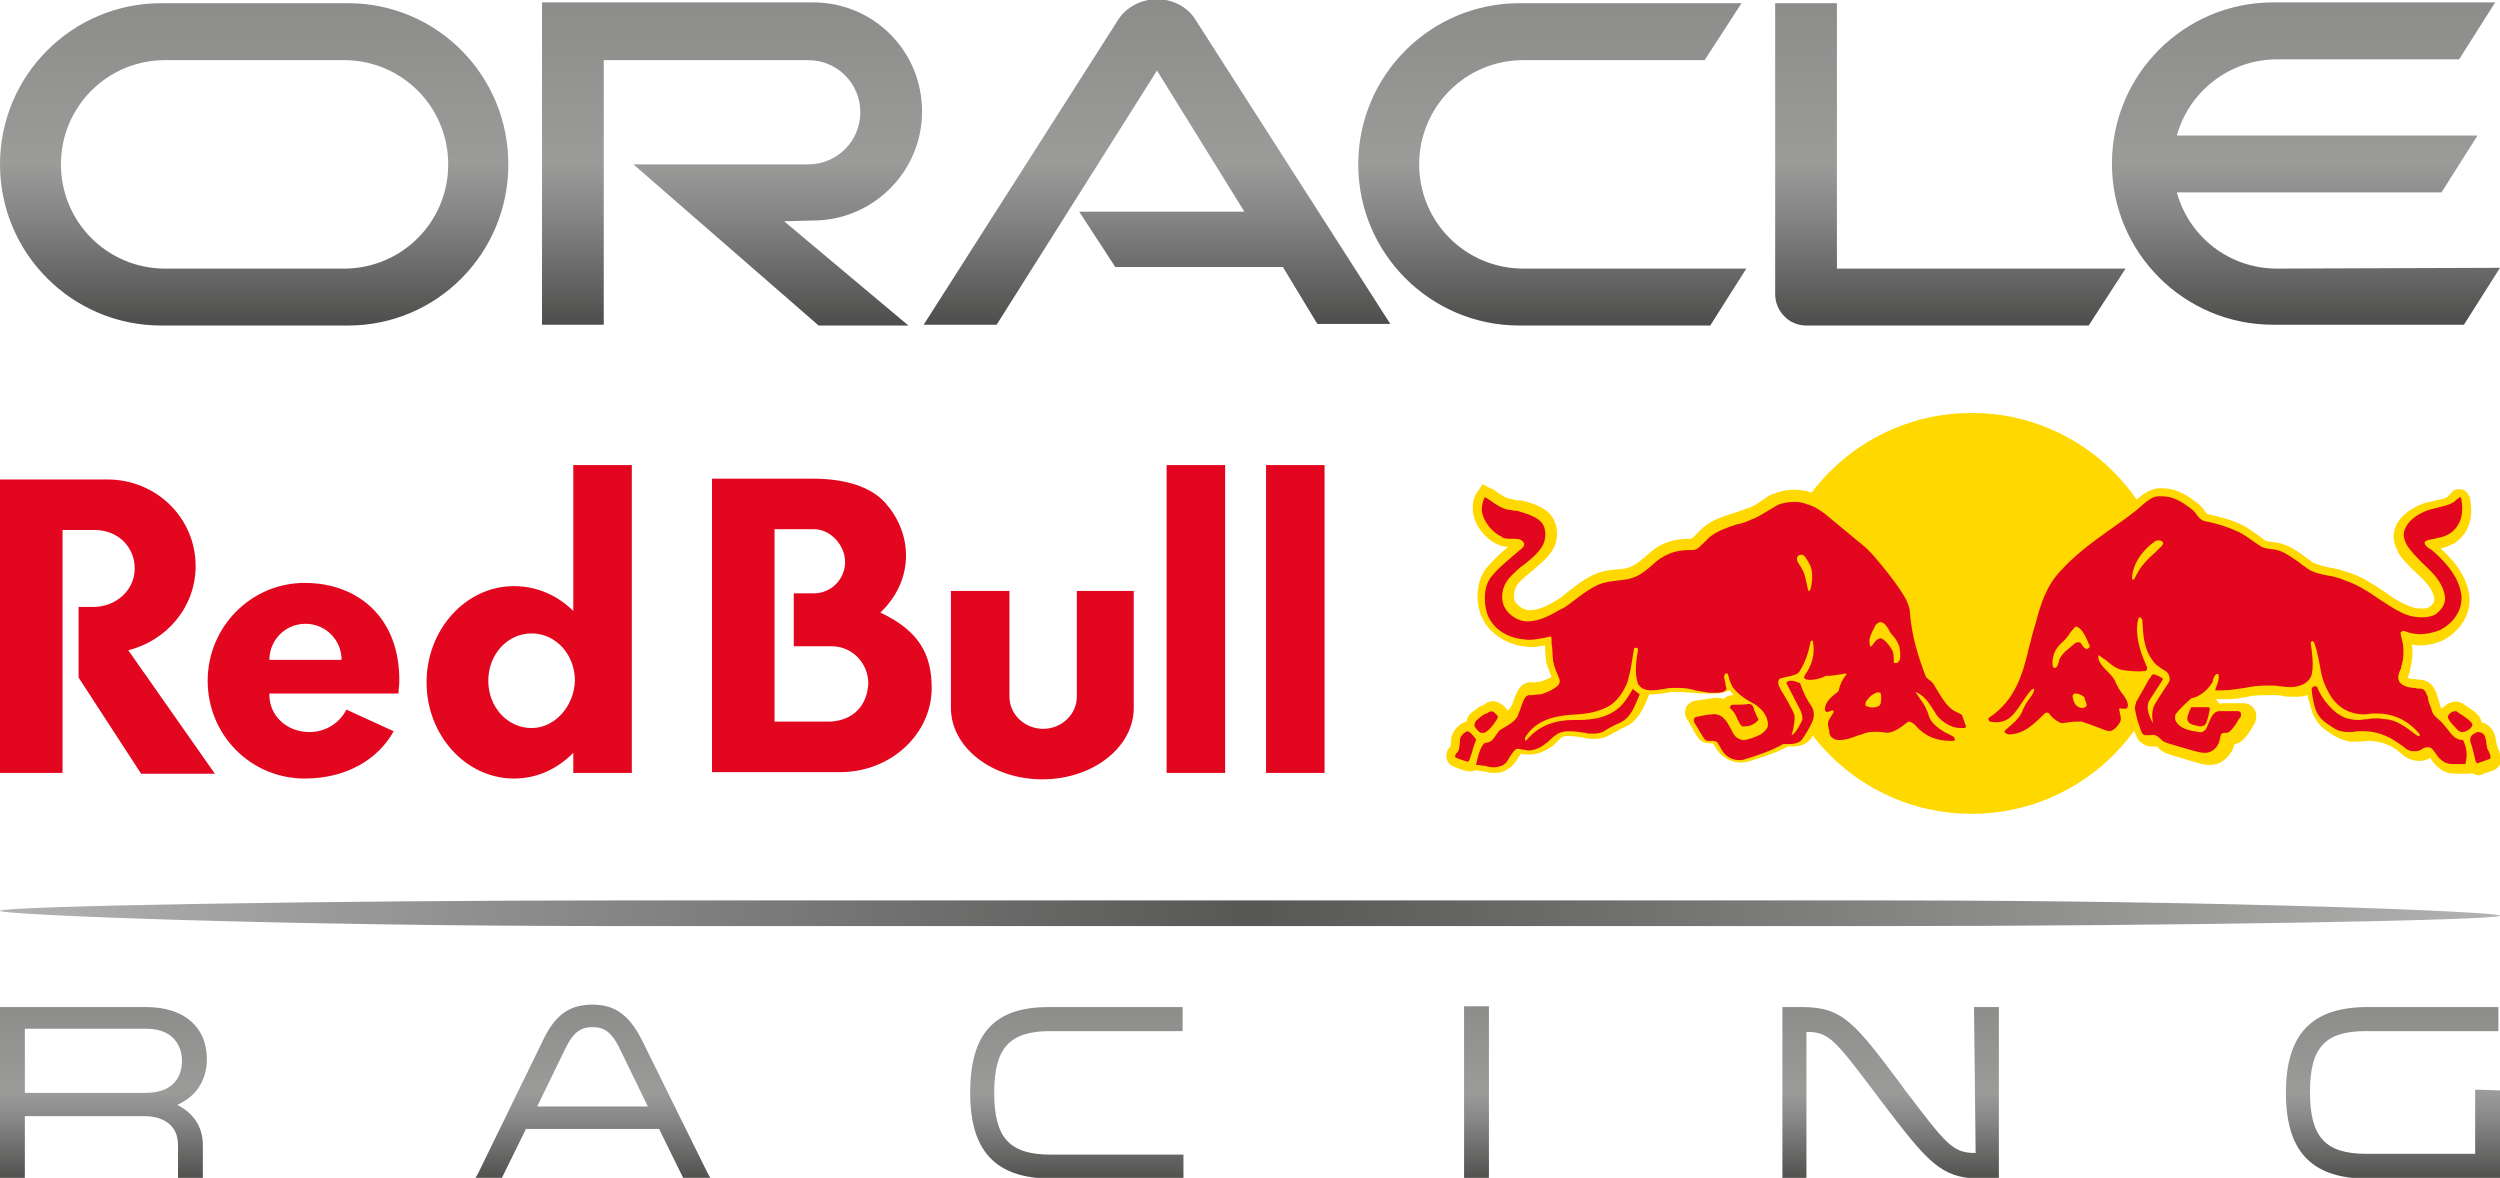
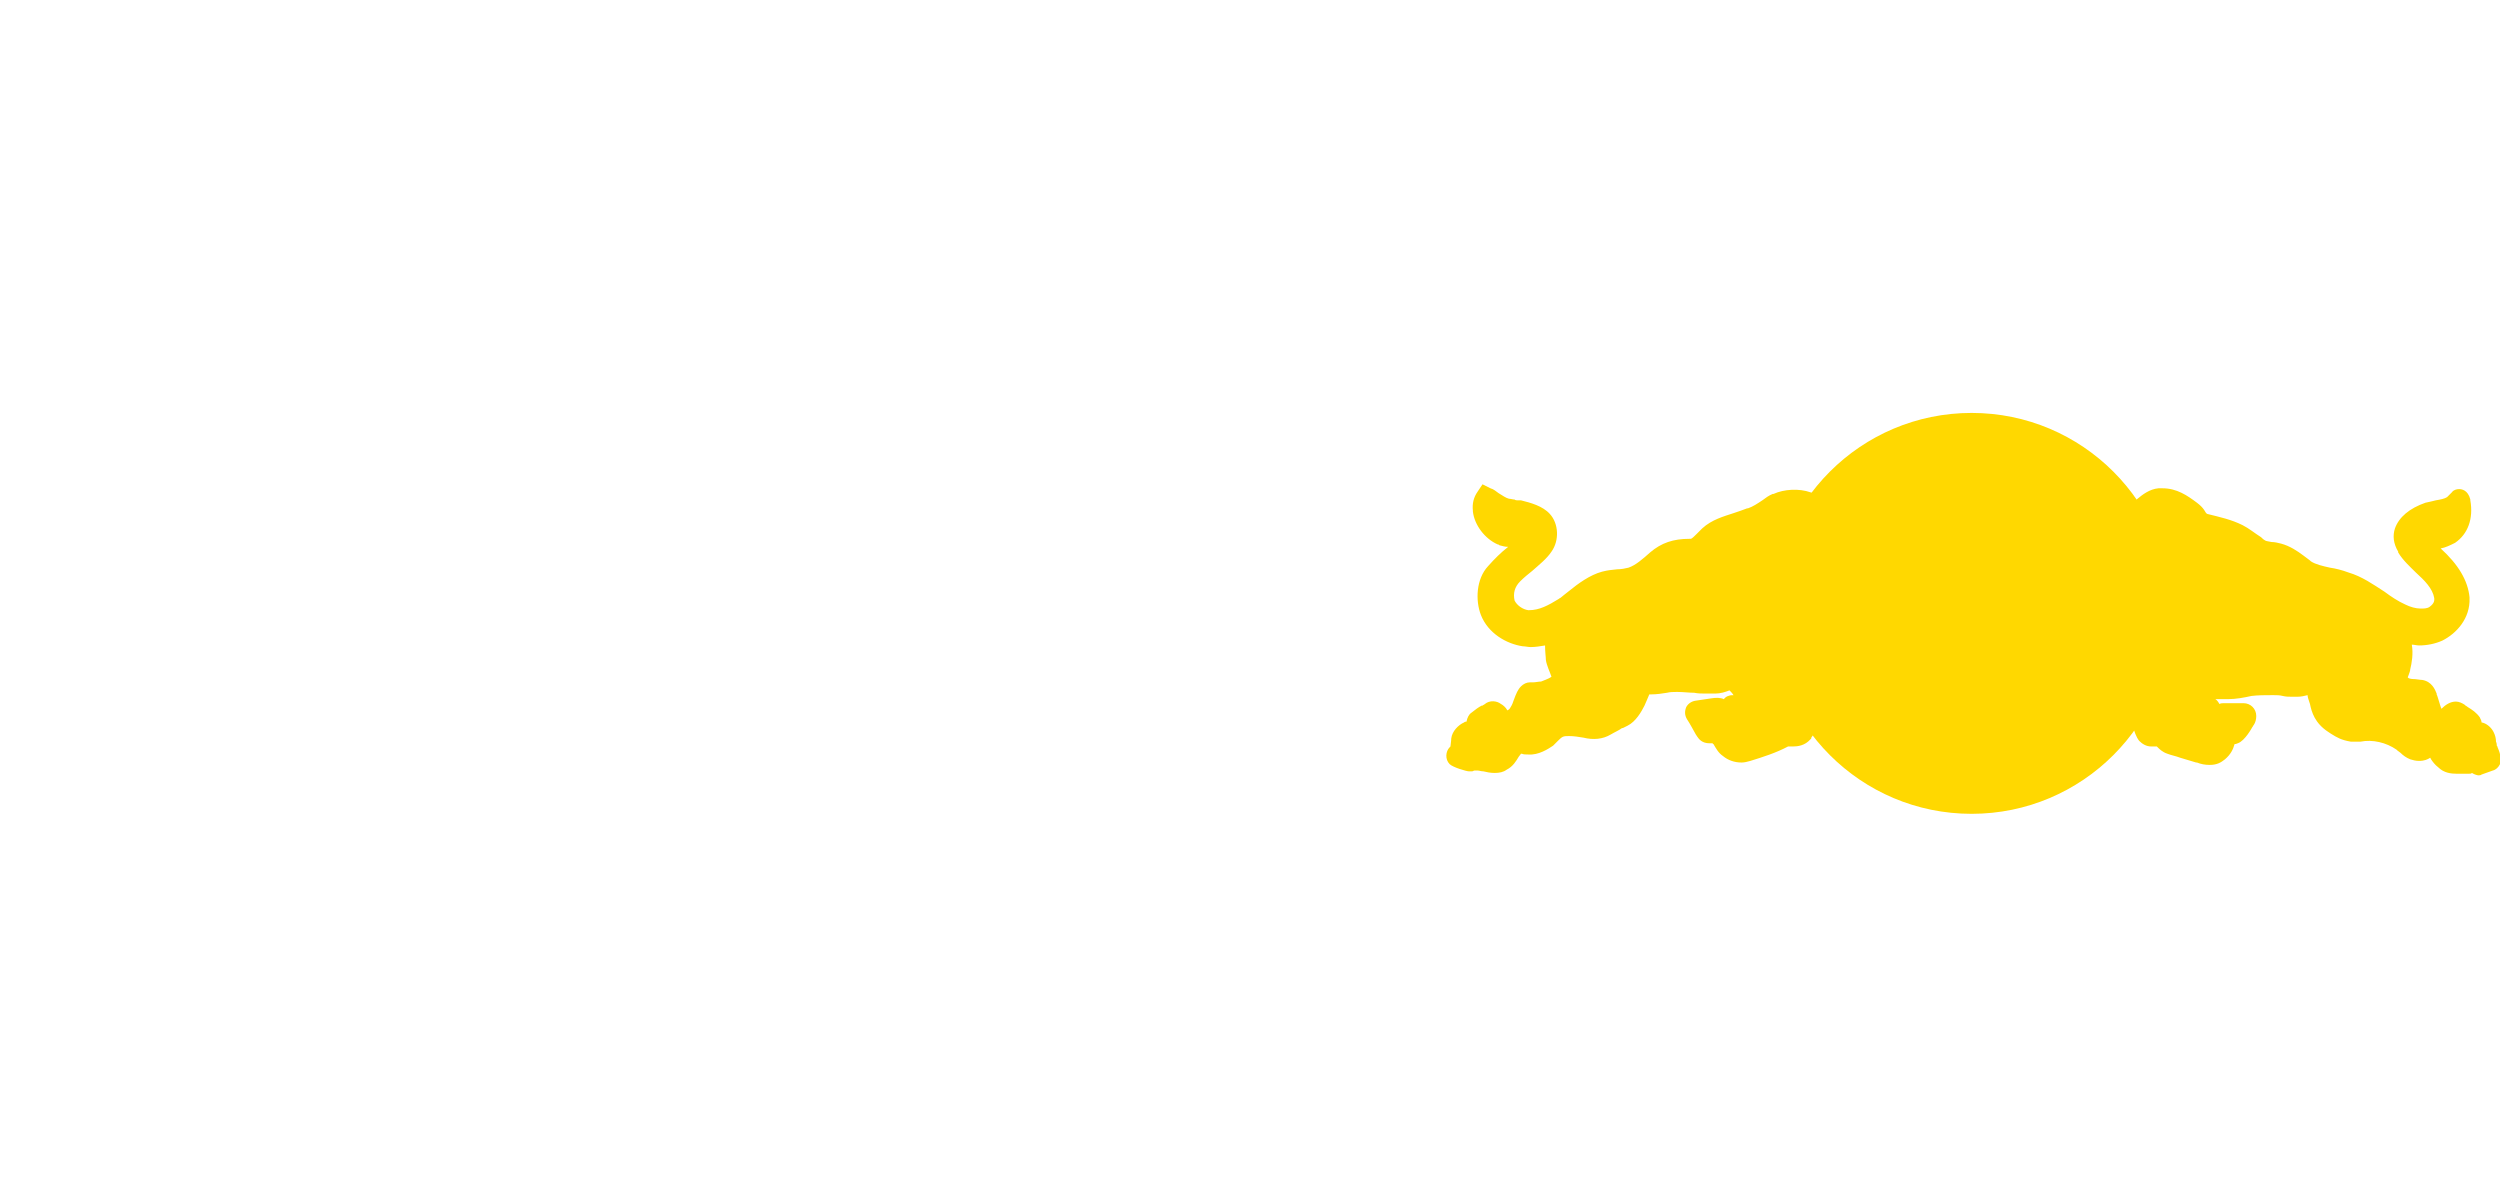
<svg xmlns="http://www.w3.org/2000/svg" xml:space="preserve" id="Layer_1" x="0" y="0" version="1.1" viewBox="0 0 311.8 146.9">
  <style>.st0{fill:url(#SVGID_1_)}.st2{fill:#e2071f}.st3{fill:#ffd800}</style>
  <linearGradient id="SVGID_1_" x1="155.91" x2="155.91" y1="19.89" y2="-2.43" gradientTransform="matrix(1 0 0 -1 0 144.986)" gradientUnits="userSpaceOnUse">
    <stop offset="0" style="stop-color:#8c8c8b" />
    <stop offset=".5" style="stop-color:#9b9b9a" />
    <stop offset=".66" style="stop-color:#868686" />
    <stop offset="1" style="stop-color:#4d4d4c" />
  </linearGradient>
-   <path d="M25.8 132.1c0-4-2.8-6.5-7.6-6.5H0V147h3.1v-7.8h14.8c2.7 0 4.3 1.3 4.3 3.6v4.2h3.1v-4.2c0-2.3-1.2-4-3.2-5 2.3-1 3.7-3 3.7-5.7m-7.6 4.2H3.1v-8h15.1c4.1 0 4.5 3 4.5 4s-.3 4-4.5 4m61.9-6.5c-1.6-3.2-3.4-4.5-6.2-4.5-2.9 0-4.7 1.3-6.2 4.5l-8.1 16.6-.3.5h3.3l.1-.2 2.9-5.9h16.6l2.9 5.9.1.2h3.4l-.3-.5zM67 138l3.6-7.4c.9-1.8 1.8-2.5 3.3-2.5s2.4.7 3.3 2.5l3.6 7.4zm54-1.7c0 7.2 3.1 10.6 9.9 10.7h16.7v-3H131c-5.1 0-7-2.1-7-7.7s1.9-7.7 7-7.7h16.5v-3h-16.7c-6.8 0-9.8 3.3-9.8 10.7m61.6 10.6h3.1v-21.4h-3.1zm63.8-3.1c-2.9 0-3.6-1-9-8.1l-.2-.3c-5.8-7.7-7.3-9.8-12.4-9.8h-2.5V147h3v-18.3c2.8 0 3.5.9 8.7 7.8l.6.8c5.8 7.6 7.4 9.6 12.2 9.7h2.5v-21.4h-3.1zm62.3-7.9v8h-13.6c-5.1 0-7-2.1-7-7.7s1.9-7.6 7-7.6h16.5v-3H295c-6.8.1-9.9 3.5-9.9 10.7s3.1 10.6 9.9 10.7h16.9v-11z" class="st0" />
  <linearGradient id="SVGID_00000121247331073051384750000011186528040061218995_" x1="-28.5" x2="300.43" y1="41.97" y2="41.97" gradientTransform="matrix(.948 0 0 -.948 27.015 153.727)" gradientUnits="userSpaceOnUse">
    <stop offset="0" style="stop-color:#b2b2b2" />
    <stop offset=".5" style="stop-color:#575756" />
    <stop offset=".64" style="stop-color:#6e6e6d" />
    <stop offset=".93" style="stop-color:#a5a5a4" />
    <stop offset="1" style="stop-color:#b2b2b2" />
  </linearGradient>
-   <path d="M80 112.3h-3.2c-34.9 0-76.8.7-76.8 1.3 0 .5 34.6 1.9 76.8 1.9H235c34.9 0 76.8-.7 76.8-1.3 0-.5-34.6-1.9-76.8-1.9z" style="fill:url(#SVGID_00000121247331073051384750000011186528040061218995_)" />
-   <path d="M134.3 73.7v13.2c0 2.2-1.9 4-4.2 4s-4.2-1.8-4.2-4V73.7h-7.3v14.6c0 4.9 5.1 8.9 11.4 8.9s11.4-4 11.4-8.9V73.7zM157.9 58v38.4h7.3V58zm-12.4 38.4h7.3V58h-7.3zm-35.7-20c2-1.9 3.2-4.4 3.2-7.1 0-2.5-1-4.8-2.6-6.6-1.7-1.9-4.8-3-9-3H88.8v36.6H105c6.2-.1 11.2-4.8 11.2-10.5 0-4.1-1.5-7.1-6.4-9.4M103.6 90h-7V66h4.9c2.1 0 3.9 2 3.9 4.1s-1.7 3.9-3.9 3.9H99v6.6h4.7c2.6 0 4.6 2.1 4.6 4.7-.2 2.7-1.8 4.5-4.7 4.7M24.4 70.6c0-6-4.9-10.8-11-10.8H0v36.6h7.8V66.1h4c2.9 0 5 2.1 5 4.8s-2.3 4.8-5.2 4.8H9.8v8.8l7.8 12h9.2L16 81.1c4.8-1.2 8.4-5.4 8.4-10.5M38 72.7c-6.7 0-12.1 5.5-12.1 12.2 0 6.8 5.4 12.2 12.1 12.2 5.1 0 9.1-2.3 11.1-5.9l-5.9-2.7c-.8 1.6-2.5 2.8-4.6 2.8-2.9 0-5-2.1-5-4.6v-.2h16.1c0-.5.1-1 .1-1.5.1-7.9-5.1-12.3-11.8-12.3m-4.4 9.6c0-2.5 2-4.5 4.5-4.5s4.5 2 4.5 4.5zm45.2 14.1V58h-7.3v18.2c-1.9-1.9-4.5-3.1-7.4-3.1-6 0-10.9 5.4-10.9 12s4.9 12 10.9 12c2.9 0 5.4-1.2 7.4-3.2v2.5zm-12.5-5.6c-3 0-5.4-2.6-5.4-5.9s2.4-5.9 5.4-5.9 5.4 2.6 5.4 5.9c-.1 3.2-2.5 5.9-5.4 5.9" class="st2" />
  <circle cx="245.9" cy="76.5" r="25" class="st3" />
  <path d="M311.5 93.2c0-.1-.1-.2-.1-.2 0-.1 0-.3-.1-.5q0-.6-.3-1.2c-.3-.6-.9-1.1-1.5-1.2 0-.3-.2-.5-.2-.6-.4-.6-1-1-1.5-1.3-.1-.1-.3-.2-.3-.2l-.1-.1c-.3-.2-.7-.4-1.1-.4-.7 0-1.3.4-1.8.9-.1-.2-.2-.6-.3-.9s-.2-.7-.3-.9v-.1c-.2-.5-.6-1.5-1.8-1.7-.3 0-.7-.1-.9-.1-.6 0-.8-.1-.9-.2 0 0 0-.1.1-.3.1-.3.2-.5.2-.7.2-.8.4-2 .2-3.1.3 0 .6.1.9.1 1 0 2-.2 2.9-.6 1.8-.9 3.5-2.8 3.4-5.3v-.1c-.2-2.1-1.4-4.1-3.6-6.1.6-.1 1.2-.4 1.8-.7 1.6-1.1 2.3-3 1.9-5.3v-.1c-.3-1.2-1.1-1.3-1.4-1.3s-.7.1-.9.4l-.2.2-.4.4c-.3.2-.8.3-1.4.4-.4.1-.8.2-1.3.3-2 .7-3.3 1.8-3.8 3.2-.3.9-.2 1.9.4 2.9v.1c.6 1 1.5 1.8 2.2 2.5 1.1 1 2.1 2 2.3 3.2 0 .2.1.6-.6 1.1-.3.2-.7.2-1.1.2-.6 0-1.3-.2-1.9-.5-.9-.4-1.8-1-2.6-1.6-1.4-.9-2.8-1.9-4.5-2.4-.8-.3-1.6-.5-2.3-.6-.9-.2-1.8-.4-2.4-.8l-.1-.1c-.3-.2-.5-.4-.8-.6-.8-.6-1.7-1.2-2.8-1.5-.4-.1-.8-.2-1.2-.2-.4-.1-.7-.1-.8-.2-.2-.1-.4-.3-.5-.4-.8-.5-1.5-1.1-2.3-1.5-1.4-.7-2.8-1-4.4-1.4-.1 0-.3-.3-.4-.5q-.3-.45-.9-.9c-1.2-.9-2.5-1.8-4.3-1.8h-.5c-1.1.1-2 .8-2.6 1.3-1.3 1.1-2.7 2.2-4.1 3.2-2.1 1.5-4.3 3.1-6.3 5.2s-2.8 4.7-3.4 7c-.1.3-.2.7-.3 1-.2.6-.3 1.3-.5 1.9-.8 3.2-1.5 6.2-4.5 8.1-.5.3-.7.9-.7 1.4s.4 1 1 1.2c.2.1.7.2 1.1.2 0 .3.1.6.4.9.2.2.6.5 1.3.6 2 0 3.5-1.2 4.8-2.4.5.4 1 .8 1.8 1h.4c.8-.1 1.4-.2 2.1-.2l1.8.6c.5.2 1 .4 1.5.5l.2.1h.2c1.3 0 2.1-1.2 2.4-1.7v-.2c0-.1.1-.2.1-.3l.1.3c.2.6.4 1.3.8 1.8.4.4.9.7 1.5.7h.7l.1.1c.2.2.6.6 1.2.8.5.2 1.1.3 1.6.5.7.2 1.3.4 2 .6h.1c.5.2 1 .3 1.6.3.9 0 1.4-.3 1.9-.7.7-.6 1-1.2 1.2-1.9.1 0 .2 0 .4-.1.9-.3 1.8-2 1.8-2 .1-.1.1-.2.2-.3.2-.3.3-.7.3-1.1 0-.9-.7-1.6-1.6-1.6h-2.4c-.2 0-.4 0-.6.1-.1-.2-.3-.5-.5-.6h1.5c1.1 0 2.1-.2 3-.4.8-.1 1.7-.1 2.5-.1h.3c.4 0 .7 0 1.1.1s.8.1 1.3.1h.5c.5 0 .9-.1 1.3-.2 0 .2.1.5.2.8l.1.3c.2 1 .6 2.4 2.3 3.5l.3.2c.8.5 1.3.8 2.5 1h1.2c1.5-.3 3.2.1 4.5 1l.1.1c.1.1.3.2.4.3.3.3.7.6 1.2.8.3.1.7.2 1.1.2.7 0 1.1-.2 1.4-.4 0 .1.1.1.1.2.2.3.5.7.9 1 .7.7 1.6.8 2.3.8h1.5c.2 0 .3 0 .4-.1.3.2.7.3.8.3s.3 0 .4-.1l1.4-.5c.4-.1.7-.4.9-.8.2-1-.1-1.6-.3-2.1m-45.1-7.1c0-.1-.1-.1-.1-.2s-.1-.1-.2-.2c-.2-.3-.4-.6-.5-.8.4 0 .9.1 1.4.1zM245.2 88l-.8-.4c-.6-.4-1.1-1.1-1.5-1.9-.2-.4-.4-.7-.7-1.1-.2-.3-.6-.6-.8-.9 0 0-.1-.1-.2-.1-.8-2.2-1.7-4.8-1.9-7.6 0-.7-.5-1.9-.9-2.7-1.3-2.1-4.3-5.5-4.4-5.7l-.3-.3-.1-.1-5.3-4.4-.1-.1c-1.1-.8-1.5-1-2.4-1.3-1.4-.5-3.3-.4-4.6.2h-.1c-.5.2-.9.5-1.3.8-.6.4-1.2.8-1.8 1h-.1c-.5.2-1.1.4-1.7.6-1.2.4-2.7.8-3.9 1.9l-.7.7c-.3.3-.5.5-.7.6h-.2c-2 0-3.5.5-4.9 1.7-.9.8-1.8 1.6-2.7 1.9-.4.1-.9.2-1.4.2-.9.1-1.1.1-1.9.3-1.5.4-3 1.5-4.1 2.4-.5.4-.9.7-1 .8s-.2.1-.3.2c-1.3.8-2.4 1.4-3.7 1.4h-.1c-.7-.1-1.4-.6-1.7-1.2-.2-.9 0-1.7.7-2.4.5-.5 1-.9 1.5-1.3.9-.8 1.8-1.5 2.4-2.4 1-1.4.9-3.5-.2-4.7-.9-1-2.4-1.4-3.6-1.7h-.4c-.1 0-.3 0-.4-.1-.2 0-.5-.1-.7-.1-.4-.1-.8-.4-1.3-.7-.3-.2-.6-.5-1-.6l-1-.5-.6.9q-.75 1.05-.6 2.4v.1c.2 1.7 1.5 3.4 3.1 4.1.1 0 .1 0 .2.1.4.1.7.2 1.1.2-.9.7-1.7 1.5-2.5 2.4-1.5 1.6-1.6 4.3-.9 6.1.9 2.3 3.2 3.6 5.2 3.9.3 0 .7.1 1 .1.6 0 1.2-.1 1.8-.2 0 .9.1 1.4.1 1.8.1.7.5 1.5.7 2.1-.4.3-1.1.5-1.3.6-.3 0-.7.1-1 .1h-.4c-.4 0-.8.2-1.1.5-.4.4-.6.9-.9 1.7-.1.3-.2.6-.4.9-.1.2-.2.3-.4.4-.2-.4-.6-.7-.8-.8-.5-.4-1.4-.5-2 0-.1.1-.2.1-.3.2h-.1c-.4.2-.8.5-1.3.9-.3.2-.5.6-.6 1.1-.1 0-.2 0-.3.1-.7.3-1.5 1.1-1.6 2 0 .3-.1.9-.1 1l-.1.1c-.5.5-.6 1.5 0 2.1.4.4 2.1.9 2.4.9h.4c.1 0 .2-.1.3-.1h.4c.2 0 .4.1.7.1.4.1.9.2 1.4.2.6 0 1.1-.1 1.5-.4.8-.4 1.2-1.1 1.5-1.6.1-.1.2-.3.3-.4h.1c.2.1.5.1.8.1 1.3.1 2.5-.7 3.1-1.1l.6-.6c.2-.2.4-.4.6-.5s.5-.1.8-.1c.6 0 1.2.1 1.8.2 1.2.3 2.4.2 3.4-.4.5-.3 1-.5 1.4-.8h.1l.6-.3c1-.5 1.7-1.7 2.1-2.5.2-.4.5-1.2.6-1.4h.3c.6 0 1.3-.1 1.9-.2.4-.1.8-.1 1.1-.1h.3c.6 0 1.4.1 2 .1.5.1.9.1 1.6.1h1c.7 0 1.3-.2 1.8-.4.1.1.4.4.5.6h-.1c-.5 0-.9.2-1.1.5-.4-.2-1-.2-1.6-.1-.7.1-1.3.2-2 .3-.5.1-.9.4-1.1.8-.2.5-.2 1 .1 1.5.4.6.7 1.2 1.1 1.9l.2.3c.2.3.6.8 1.5.8h.4s0 .1.1.1c.3.5.6 1.1 1.2 1.5.6.5 1.4.8 2.3.8.4 0 .7-.1 1.1-.2 1.6-.5 3.2-1 4.7-1.8h.6c.6 0 1.5-.1 2.2-.9l.1-.1V92c.3-.4.5-.8.8-1.2v.1c.4 1 1.4 1.5 2.4 1.5s1.9-.4 2.7-.7c.1 0 .2-.1.3-.1h.1c.6-.3 1.5-.3 2.5-.1h.2c1.1-.1 2-.6 2.7-1.2q2.1 2.1 5.1 2.1h.6c.7-.2 1.1-.7 1.2-1.3v-.4c.1 0 .2 0 .4-.1.6-.1 1.1-.6 1.2-1.2-.1-.5-.4-1.1-.9-1.4m-17.6-3.4c-.1 0-.1.1-.2.2-.3.3-.8.7-1.1 1.2-.2-.4-.4-.7-.5-1 .5-.1 1.1-.2 1.5-.4zc.1 0 0 0 0 0" class="st3" />
-   <path d="M183 91.2s-.1 0 0 0c-.5.2-.9.7-.9 1-.1 1.3-.1 1.4-.5 1.8-.1.1-.2.4 0 .5.1.1 1.4.5 1.5.5s.2-.3.5-1.2c.1-.5.3-1 .5-1.5 0 0 0-.1-.1-.2-.2-.3-.7-.9-1-.9m1.4 0c.1.1.2.2.5.2.1 0 .3 0 .4-.1.7-.4 1.5-1.7 1.5-1.8.1-.2-.2-.4-.5-.7-.1-.1-.4-.1-.6 0-.1.1-.2.2-.4.2q-.6.3-1.2.9c-.1.1-.2.4-.2.5s0 .3.1.3c0 .1.3.4.4.5m60.2-2.1-.8-.4c-.9-.5-1.5-1.5-2-2.3-.2-.3-.4-.7-.6-1-.1-.2-.4-.5-.6-.6-.2-.2-.4-.3-.4-.4-.9-2.3-1.8-5.1-2-8.1 0-.5-.4-1.5-.8-2.1-1.2-2-4.1-5.4-4.3-5.5l-.3-.3-.1-.1-5.2-4.3c-1-.7-1.4-.9-2.1-1.1-.5-.2-1-.3-1.6-.3-.7 0-1.5.1-2.1.4-.4.2-.8.5-1.2.7-.7.4-1.4.9-2.1 1.1q-.9.45-1.8.6c-1.2.4-2.4.8-3.4 1.6l-.7.7c-.9.9-1 .9-1.7.9-1.7 0-2.9.4-4.2 1.4-1 .9-2 1.8-3.1 2.1-.5.2-1.1.2-1.7.3-.9.1-1 .1-1.8.3-1.2.3-2.5 1.3-3.7 2.2-.4.3-.9.7-1.1.8-.1.1-.3.2-.4.2-1.4.8-2.7 1.6-4.4 1.6h-.1c-1.2-.1-2.4-1-2.8-2.1-.4-1.3 0-2.6 1-3.6.5-.5 1-1 1.6-1.4.9-.7 1.7-1.4 2.2-2.2.6-.9.6-2.4-.1-3.1-.7-.8-2.4-1.2-3-1.4h-.3c-.4-.1-.8-.1-1.1-.2-1-.3-1.7-1-2.6-1.5-.3.5-.4 1.1-.4 1.7.2 1.3 1.2 2.6 2.4 3.2 0 0 .1 0 .1.1.4.2.8.2 1.1.2h.4c.2 0 .5 0 .8.1.2.1.5.3.5.6 0 .2-.1.3-.3.5s-.4.3-.6.5c-1 .9-2.1 1.7-3 2.8-1.2 1.2-1.2 3.4-.7 4.9.7 1.9 2.6 2.9 4.2 3.1.3 0 .6.1.9.1.9 0 1.8-.2 2.7-.4h.1s.1 0 .1.2c0 .4 0 .8.1 1.2 0 .7.1 1.3.1 1.6.1.6.4 1.4.6 1.8.1.2.1.4.2.5.1.3 0 .6-.2.8-.6.6-2 1.1-2.2 1.1-.4 0-.8.1-1.1.1h-.3c-.1 0-.3.1-.4.2-.2.2-.4.7-.6 1.3-.1.4-.3.7-.4 1.1-.4.7-1.1 1.1-1.8 1.5-.2.1-.3.2-.5.3-.3.4-.6.9-.9 1.2s-.6.3-1 .4c-.5.6-.7 1.4-.9 2.2 0 .1 0 .2-.1.4v.1h.1c.3 0 .6.1.9.1.4.1.8.2 1.2.2s.7-.1 1-.2c.5-.2.8-.7 1-1.1.2-.3.4-.6.6-.8.1-.2.3-.2.5-.2s.4.1.6.1.4.1.6.1c.9 0 1.8-.5 2.2-.9.2-.1.4-.3.6-.5.3-.3.6-.5.9-.7.4-.2.8-.3 1.4-.3.7 0 1.4.1 2 .2.3.1.6.1 1 .1.6 0 1.1-.1 1.5-.4.5-.3 1-.6 1.5-.8.2-.1.5-.2.6-.3.8-.4 1.4-1.5 1.6-2 .2-.4.6-1.4.6-1.4l-.9-.7v.1s-.6 1-.9 1.4c-1.5 2.1-4 2.4-6 2.4h-.4c-2.5 0-4.5.8-5.9 2.5-.1.1-.2.1-.2 0v-.2c0-.2.1-.2.2-.4 1.5-2.2 4.2-2.5 6.3-2.6 1.6-.1 2.7-.4 3.7-.9 1.3-.6 2.2-2.1 2.6-3.2.2-.8.4-1.5.5-2.3l.3-1.8c0-.1.1-.1.2-.1h.1c.1 0 .2.1.2.2-.2 1.2-.5 2.9 0 4.3.3.5.8.8 1.7.8.5 0 1.1-.1 1.7-.2.4-.1.8-.1 1.2-.1h.5c.7 0 1.4.1 2 .3.6.1 1.1.2 1.8.3h.9c.5 0 .9-.1 1.1-.3.2-.1.1-.4 0-.7v-.2c-.1-.4-.3-.9 0-1.2h.2s.1 0 .1.1.1.2.1.3c.1.5.3.9.5 1.3q.9 1.2 2.7 2.1c.8.5 1.7 1.4 1.7 2.6 0 .5-.5.9-.9 1.2-.6.3-1.6.7-2.2.7-.4 0-.7-.3-.8-.3-.6-.6-.5-.8-.9-1.4-.2-.4-.4-.7-.7-1-.4-.4-.9-.6-1.5-.5-.6 0-1.2.2-1.9.3-.1 0-.2.1-.3.2s0 .3 0 .5c.4.6.7 1.2 1.1 1.8l.2.3c.1.1.3.2.4.2h.6c.3 0 .5.1.6.2.1.2.2.4.3.5.2.4.5.9.9 1.2s.9.5 1.5.5c.2 0 .5 0 .7-.1 1.6-.5 3.2-1 4.8-1.9h.8c.5 0 1.1-.1 1.5-.5.5-.7.9-1.4 1.3-2.2.3-.7.3-1.3 0-1.9-1-1.5-1.1-2-1.5-3-.1 0-.2-.1-.3-.1-.2-.1-.5-.2-.8-.2s-.6.1-.6.3l1.8 3.5c.1.3.2.5.2 1-.1.4-.9 1.8-1.2 1.9-.1 0-.1.1-.1.1s-.1 0 0-.2c.2-.6.4-1.9.3-2.3-.1-.5-1.5-2.9-1.6-3-.2-.4-.5-.8-.4-1.2 0-.2.2-.4.3-.4.3-.1.5-.1.8-.2.6-.1 1.3-.3 1.5-.6.7-1.1 1.1-2.2 1.4-3.7 0-.1.1-.2.2-.2s.1 0 .1.1c.3 1.5-.1 3-1 4.2 0 .1-.1.2-.1.3s.2.2.2.2c.3.2 1.6.1 2.5-.4.7 0 1.3-.1 1.9-.2.2 0 .4-.1.6-.1.1 0 .1.1.1.1-.5.6-.8 1.2-1 2.1-.1.1-.3.3-.5.4-.6.5-1.2 1.1-1.2 1.9 0 0 0 .3.3.3.1 0 .2 0 .3-.1.1 0 .2-.1.3-.1s.2.1.2.2l-.6 1c-.2.4-.1.8 0 1.2.1.2 0 .4.1.6.2.5.7.7 1.2.7.9 0 1.6-.3 2.4-.6.1 0 .3-.1.4-.1.8-.4 1.9-.4 3.2-.2 1-.1 1.8-.8 2.6-1.4.3 0 .7.2 1 .6q1.65 1.8 4.2 1.8h.4c.2 0 .2-.1.2-.2s-.1-.3-.3-.4l-1-.5c-.8-.5-1.6-1.1-1.9-1.9-.2-.8-.7-1.7-1.1-2.2-.1-.1-.1-.2-.2-.3-.1-.2-.3-.4-.4-.6 1 .4 1.6 1.2 2.4 2.5.5 1 1.9 2 3.2 2h.5c.1 0 .2-.1.2-.2-.5-1.4-.5-1.5-.6-1.5m-18.8-15.6c0 .1-.1.2-.2.2 0 0-.1 0-.1-.1-.3-1.4-.4-2.1-.8-2.7-.1-.2-.2-.4-.3-.5-.2-.3-.4-.6-.2-1 .1-.1.2-.2.4-.2h.2c.3.1.5.5.8 1 .8 1.3.2 3.3.2 3.3m8.8 13.9s0 .4-.2.6-.9.3-1.2.2-.5-.1-.5-.2c-.1-.1 0-.4 0-.4 0-.1.5-.9 1.3-1.2 0 0 .3-.1.5 0 .2.3.1.9.1 1m2.4-5.5c0 .3-.1.5-.2.6s-.1.2-.4.2-.2-.3-.2-.4c0 0 0-.9-.2-1.2-.2-.4-1-1.5-1.5-1.5-.1 0-.5.2-.7.5-.3.4-.3.4-.4.5s-.2 0-.2-.2-.1-.4 0-.8.2-.5.3-.8l.4-.8c.3-.4.6-.4.6-.4.1 0 .4 0 .7.4.4.5.3.4.4.6s.2.4.5.7.7 1 .8 1.4c.1.6.1.9.1 1.2m-20.7 7c.1.2.3.5.4.8.2.4.4.8.6.9h.3c.5 0 1.1-.2 1.5-.6.3-.2.2-.4.1-.5 0-.1-.1-.1-.1-.2-.1-.2-.2-.5-.3-.7-.1-.4-.2-.8-.7-.8-.7.1-1.3.1-2 .1 0 0-.2 0-.3.2s.1.4.3.5c0 .1.1.2.2.3m94.1 4.8c-.1-.2-.2-.3-.2-.4 0-.2-.1-.4-.1-.6 0-.3-.1-.6-.2-.9s-.5-.5-.8-.5c-.1 0-.2 0-.3.1-.5.2-.8.5-.7 1.1.3.8.4 1.4.6 2.2 0 .1.1.5.3.5l1.4-.5c.1 0 .1-.1.2-.1.1-.3-.1-.6-.2-.9m-2.1-3.5c-.3-.4-.8-.7-1.2-1-.2-.1-.3-.2-.5-.3l-.1-.1c-.1-.1-.2-.1-.3-.1-.5 0-.9.5-.9.7 0 .3.4.8.9 1.3l.1.1c.2.3.5.5.8.5s.5-.1.8-.3c.2-.1.6-.5.4-.8m-33.1-2h-1.9s-.5.9-.5 1.5c.1.6.7.7 1.1.8.2 0 .3.1.5.1.3 0 .5-.1.7-.3.3-.7.4-1.3.5-1.8v-.2c-.1-.1-.2-.1-.4-.1.1 0 0 0 0 0m32 4.1c-.9 0-1.4-.6-1.9-1.3-.2-.2-.3-.4-.5-.6-.2-.3-.5-.5-.8-.8-.3-.2-.5-.5-.6-.7s-.2-.7-.4-1.1c-.1-.3-.2-.6-.2-.8v-.1c-.2-.4-.3-.9-.8-1-.3 0-.5 0-.8-.1-.7 0-1.5-.2-1.9-.7-.3-.5-.2-.9 0-1.4.1-.2.2-.4.2-.6.3-.9.3-2 .2-2.8 0-.1-.1-.2-.1-.4-.1-.3-.2-.8-.2-1 .1-.1.2-.2.3-.2s.3 0 .4.1c.1 0 .2 0 .3.1.4.1.9.2 1.4.2.8 0 1.7-.2 2.5-.5 1.4-.7 2.8-2.2 2.7-4.2-.2-2-1.4-3.8-3.7-5.8 0 0-.1-.1-.2-.1-.3-.2-.7-.5-.7-.8s.7-.4 1.2-.5c.1 0 .2 0 .3-.1h.1c.6-.1 1.2-.3 1.6-.6 1.6-1.1 1.6-3 1.4-4.1v-.1c0-.1-.1-.3-.2-.3 0 0-.1 0-.1.1 0 0-.1.1-.2.1-.2.2-.4.4-.6.5-.5.3-1.1.4-1.8.6l-1.2.3c-1.6.6-2.6 1.4-3 2.5-.2.5-.1 1.2.3 1.9.5.8 1.3 1.6 2 2.3 1.2 1.1 2.4 2.3 2.7 3.9.2.9-.2 1.7-1.1 2.4-.5.3-1.1.4-1.8.4-.8 0-1.7-.2-2.5-.6-1-.5-1.9-1.1-2.8-1.7-1.3-.9-2.7-1.8-4.2-2.3q-1.05-.45-2.1-.6c-1-.2-2.1-.4-2.9-1.1-.3-.2-.6-.4-.8-.6-.8-.5-1.5-1.1-2.4-1.4-.3-.1-.7-.2-1-.2-.5-.1-1-.1-1.4-.4-.2-.1-.4-.3-.6-.4-.7-.5-1.5-1.1-2.2-1.4-1.3-.6-2.6-1-4.1-1.3-.5-.1-.8-.5-1.1-.9-.2-.3-.4-.5-.7-.7-1.2-.9-2.2-1.5-3.6-1.5h-.4c-.7 0-1.4.6-1.9 1-1.3 1.2-2.8 2.2-4.2 3.2-2.1 1.5-4.3 3.1-6.1 5.1-1.8 1.9-2.5 4.2-3.1 6.5-.1.3-.2.7-.3 1-.2.6-.3 1.3-.5 1.9-.8 3.4-1.7 6.7-5 8.9-.2.1-.1.4.1.5.1 0 1.7.5 2.9-.9.9-1 1.3-2 2.3-3.1l.2-.1c.1 0 .1.1.1.2-.1.4-.4.8-.7 1.2s-.5.8-.7 1.2c-.3 1-1.2 1.7-2 2.4l-.2.2-.1.1c0 .2.2.3.5.4 1.9 0 3.2-1.3 4.5-2.6.1-.1.1-.1.2-.1h.2c.1 0 .3.2.4.4.4.4.9.8 1.4.9.7-.1 1.3-.2 1.9-.2h.5c.7.2 1.4.5 2 .7.5.2 1 .4 1.4.5.6 0 1.1-.6 1.4-1.1.2-.4.1-.7 0-1.1 0-.2-.1-.4-.1-.6.1-.1.3 0 .4 0h.4c.2 0 .3-.2.3-.5-.1-.6-.4-1-.8-1.5-.3-.4-.5-.8-.7-1.2-.2-.6-.6-1-1.1-1.5s-1-1-1.1-1.7v-.2c0-.1.2 0 .2 0 .2.2.5.4.7.5.7.6 1.4 1.2 2.3 1.3.8.1 1.7.2 2.6.1.2 0 .3-.2.3-.4-.3-.8-.7-1.6-.9-2.4-.2-.7-.6-2.4-.2-3.7 0-.1.1-.2.2-.2s.2.2.3.3v.2c.1 1.8.2 3.5 1.3 4.9.3.5.7.7 1.1 1 .3.2.6.3.8.6s.3.8.1 1.1l-1.3 2c-.3.5-.6.9-.7 1.4q-.15.75 0 1.5v.1s-.1 0-.1-.1c-.5-1-.7-1.8-.4-2.5.2-.4 1.3-2 1.6-2.5.1-.2.2-.3.1-.4s-.9-.5-1.1-.5-.3.2-.4.4c0 0 0 .1-.1.1l-1.7 3v.1c-.1.3-.2.6-.1.9.1.5.2.9.3 1.3 0 .1.1.2.1.3.2.5.3 1 .5 1.3.2.2.3.2.6.2h.4c.2 0 .4-.1.6 0s.4.2.6.4.4.4.7.5c.5.2 1 .3 1.6.5l2.1.6c.4.1.8.2 1.2.2s.7-.1 1.1-.4c.5-.4.7-.9.8-1.5s.3-.6.7-.6c.2 0 .2 0 .4-.1s.8-.8 1.1-1.4c.1-.2.2-.3.3-.4s.1-.3.1-.4c0-.3-.2-.4-.4-.4h-2.3c-.7 0-1 .7-1.3 1.4-.1.2-.2.5-.3.7-.2.4-.6.6-1 .5-.1 0-.4-.1-.6-.1-1-.2-1.9-.5-2.3-1.4 0-.2-.1-.5.1-.8.5-.6 1.2-1.3 1.9-1.9 1-.2 1.9-.9 2.5-1.8.1-.1.2-.3.2-.5.1-.3.2-.5.4-.7.2-.1.3 0 .3.1.1.5-.1 1-.3 1.5 0 .1-.1.2-.1.3v.1h.9c1 0 1.9-.2 2.8-.3.9-.2 1.8-.3 2.8-.3h.3c.4 0 .8 0 1.2.1.4 0 .8.1 1.2.1h.4c1.2-.1 2.1-.6 2.4-1.5.2-.8.2-2-.1-3.9v-.1c0-.1 0-.1.1-.2s.2 0 .3.1c.5 1.3.7 2.8.9 3.8s.6 2 1.3 3.1c.9 1.3 2.3 2.1 4 2.1.4 0 .8-.1 1.2-.1h.5c2.1 0 3.9.9 5.3 2.6v.1c0 .1-.1.1-.2.1l-.2-.1c-1.2-.9-2.4-1.9-3.9-2-.3 0-.6-.1-.9-.1-.4 0-.9 0-1.3.1-.4 0-.8.1-1.2.1-.5 0-1-.1-1.4-.2-1.8-.6-3.2-2.6-3.7-3.9 0 0-.1-.1-.2-.1h-.2c-.2.1-.2.2-.3.3 0 .1.1 1 .2 1.4.2 1 .4 2.1 1.8 3 .9.6 1.2.9 2.3 1h.8c.4-.1.9-.1 1.4-.1 1.5 0 2.9.5 4.2 1.4.2.1.4.3.6.4.3.2.5.5.9.6.2.1.4.1.7.1.6 0 .7-.2 1.1-.4.2-.1.4-.1.5-.1.5 0 .7.4 1 .8.2.3.4.6.7.8.4.4 1 .5 1.4.5h1.6v-.1c.3-1.2.1-2-.3-2.9m-47-4.2c-.1.1-.3.2-.5.2s-.5-.1-.6-.2q-.45-.3-.6-1.2c0-.1 0-.2.2-.4h.2c.3 0 .8.2 1.1.5-.1.2.4.8.2 1.1m.4-7.4c-.1.2-.3.3-.5.2s-.3-.3-.4-.4c-.1-.2-.2-.4-.5-.4q-.3 0-.6.3c-.1.1-.5.4-.6.5-.5.4-1 .9-1.2 1.5 0 .2 0 .2-.1.3q0 .3-.3.6h-.1c-.1 0-.2 0-.2-.1s-.1-.1-.1-.2c-.1-1.1.3-2 1-2.7.5-.4.9-.9 1.2-1.4.2-.2.4-.5.6-.7.2-.1.4 0 .8.4.2.2.7 1.1.9 1.7.2.2.1.4.1.4m8.8-12.4-.6.6c-.8.7-1.5 1.4-2 2.2-.2.3-.4.7-.6 1.1l-.1.1h-.1c-.2-.1 0-1.1.2-1.6.4-1.1 1.3-2.3 2.6-3.2.1-.1.3-.1.5-.1s.4.1.5.3c0 .1-.1.4-.4.6" class="st2" />
  <linearGradient id="SVGID_00000103240214586724929250000015392934157720842626_" x1="155.91" x2="155.91" y1="144.99" y2="104.44" gradientTransform="matrix(1 0 0 -1 0 144.986)" gradientUnits="userSpaceOnUse">
    <stop offset="0" style="stop-color:#8c8c8b" />
    <stop offset=".5" style="stop-color:#9b9b9a" />
    <stop offset=".66" style="stop-color:#868686" />
    <stop offset="1" style="stop-color:#4d4d4c" />
  </linearGradient>
-   <path d="M134.6 26.4h20.6L144.3 8.8l-20 31.7h-9.1l24.3-38.1c1-1.5 2.8-2.5 4.8-2.5 1.9 0 3.7.9 4.7 2.4l24.4 38.1h-9.1l-4.3-7.1h-20.9zm94.5 7V.4h-7.7v36.3c0 1 .4 2 1.1 2.7.7.8 1.8 1.2 2.8 1.2h35.2l4.6-7.1h-36m-127.7-6c7.5 0 13.6-6.1 13.6-13.6S109 .3 101.4.3H67.6v40.2h7.7v-33h25.5c3.6 0 6.5 2.9 6.5 6.5s-2.9 6.5-6.5 6.5H79l23.1 20.1h11.2l-15.5-13zM20.1 40.6h23.3c11.1 0 20-9 20-20.1S54.5.4 43.4.4H20.1C9 .4 0 9.4 0 20.5s9 20.1 20.1 20.1m22.8-7.1H20.6c-7.2 0-13-5.8-13-13s5.8-13 13-13h22.3c7.2 0 13 5.8 13 13s-5.8 13-13 13m146.6 7.1h23.8l4.5-7.1H190c-7.2 0-13-5.8-13-13s5.8-13 13-13h22.6l4.6-7.1h-27.7c-11.1 0-20.1 9-20.1 20.1s9 20.1 20.1 20.1m94.5-7.1c-6 0-11-4-12.5-9.5h33l4.5-7.1h-37.5c1.5-5.5 6.6-9.5 12.5-9.5h22.7l4.5-7.1h-27.7c-11.1 0-20.1 9-20.1 20.1s9 20.1 20.1 20.1h23.8l4.5-7.1z" style="fill:url(#SVGID_00000103240214586724929250000015392934157720842626_)" />
</svg>